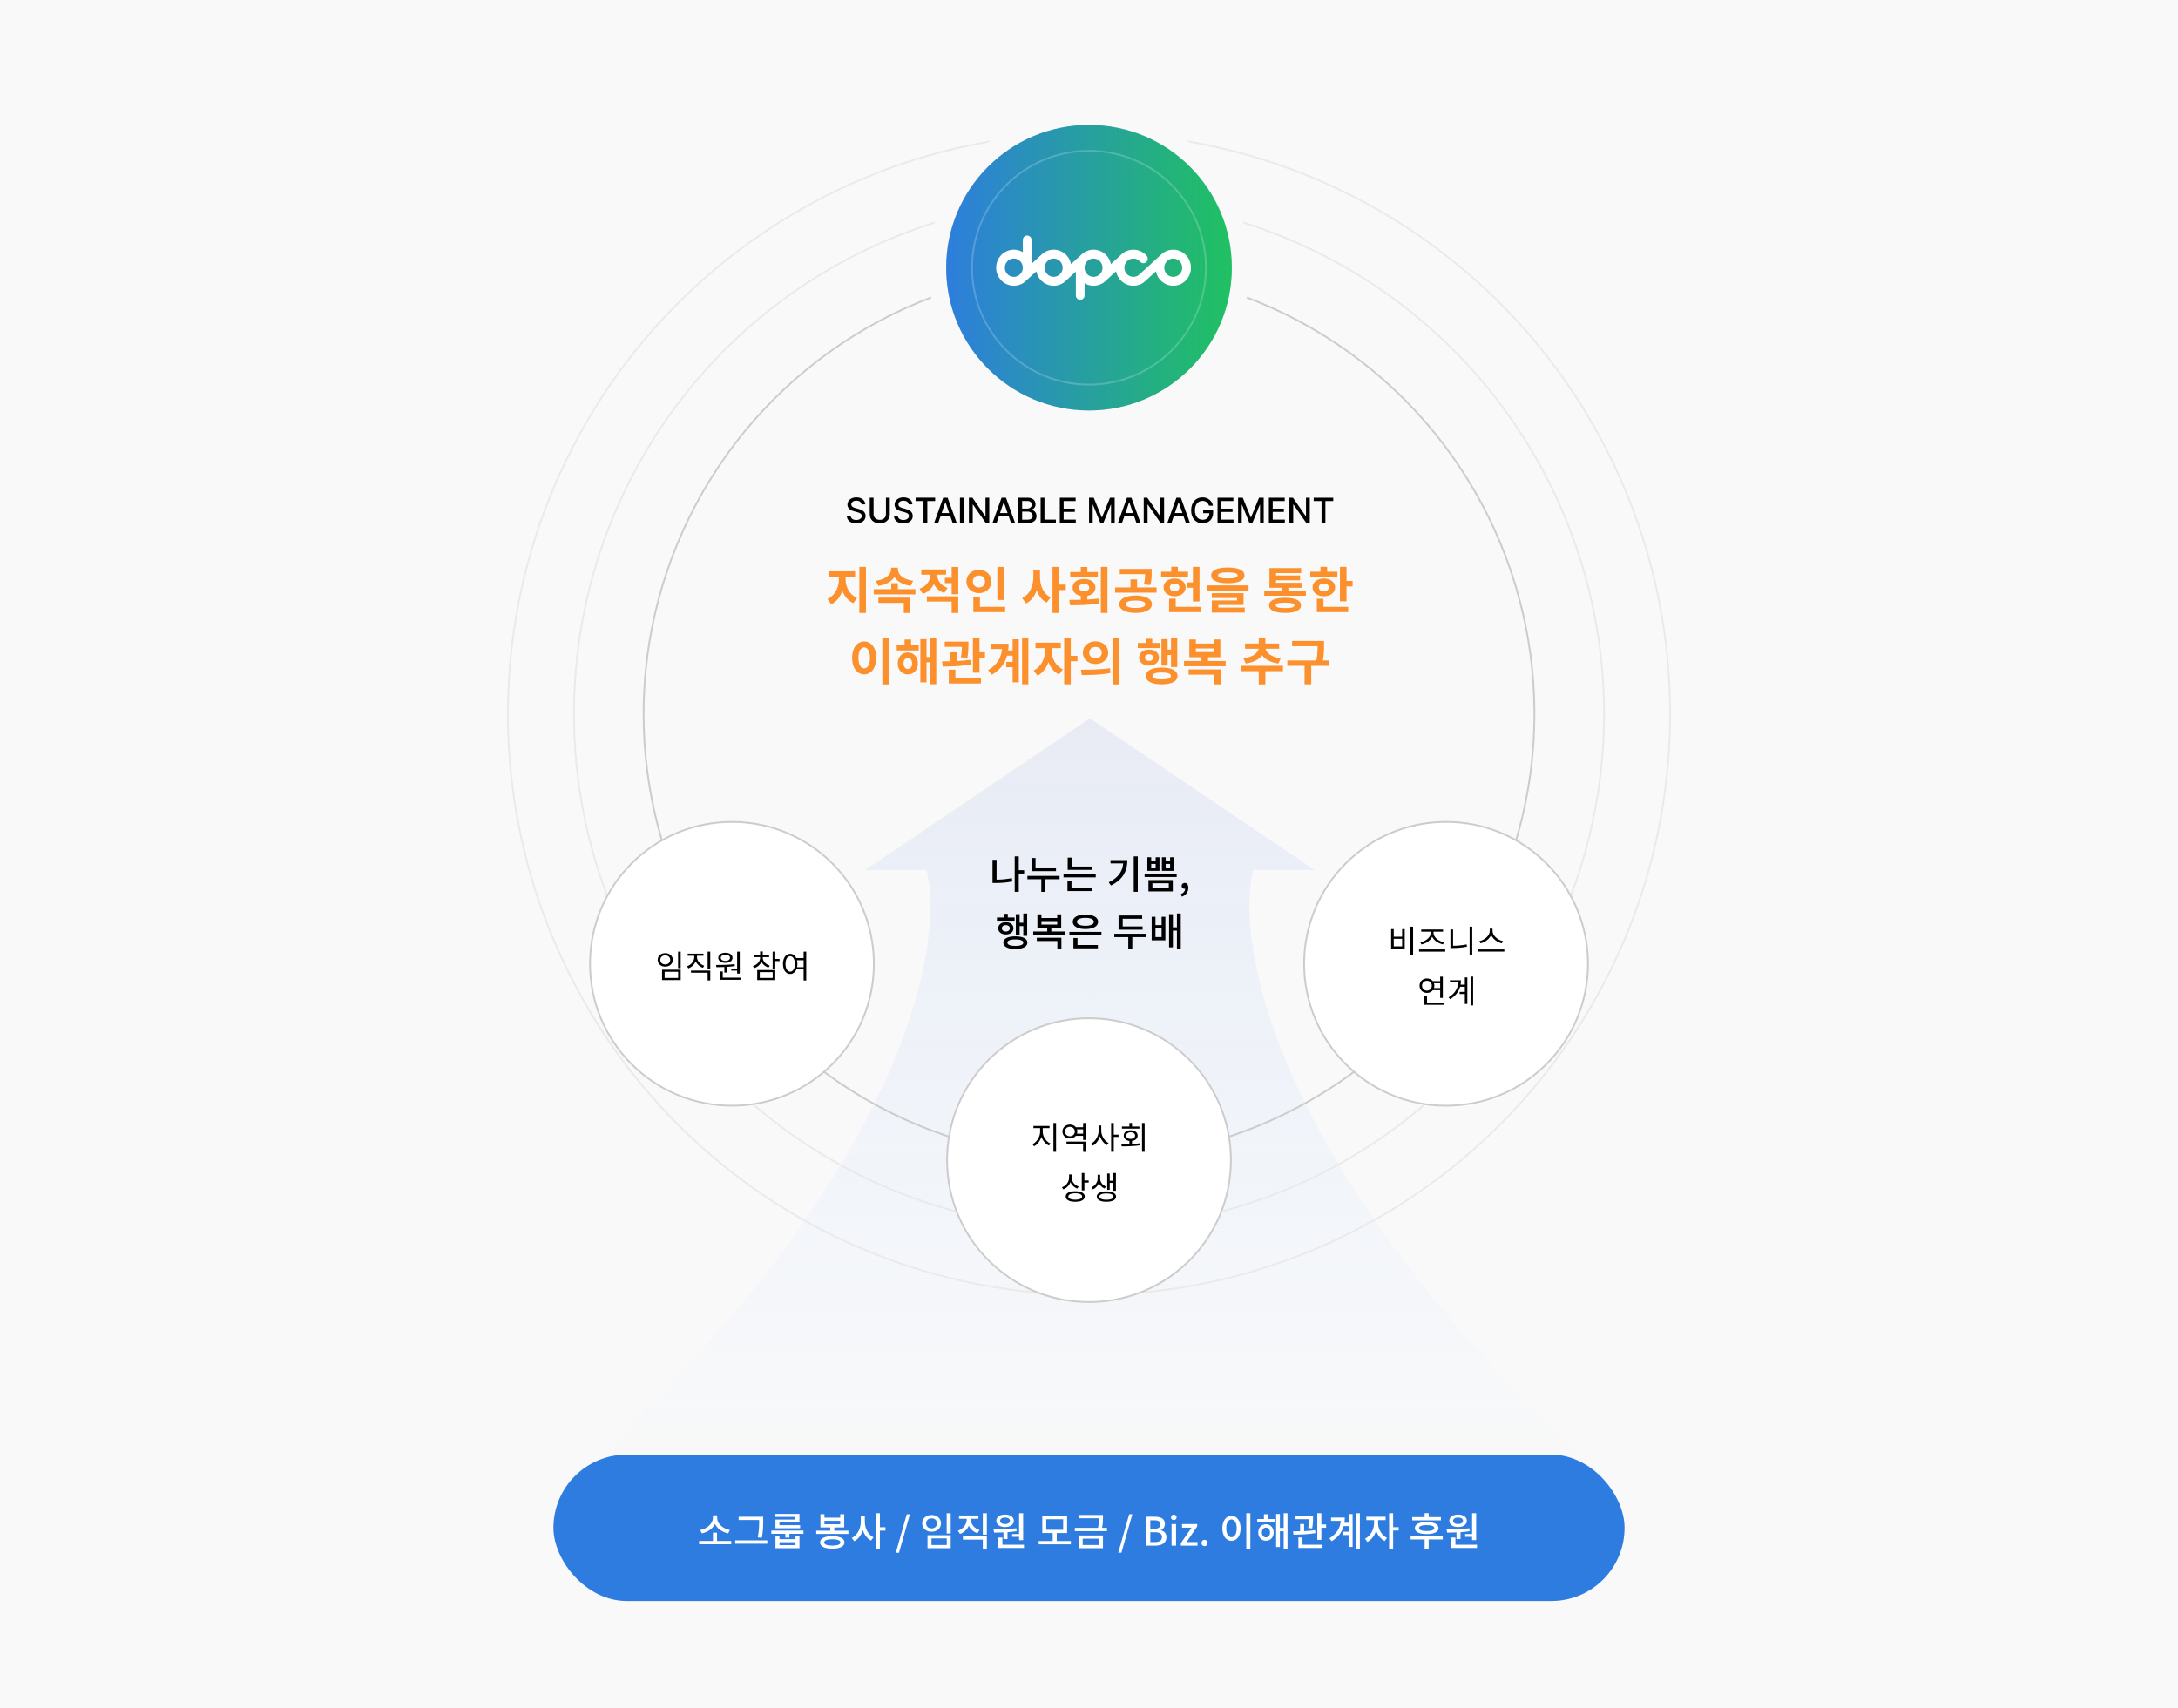
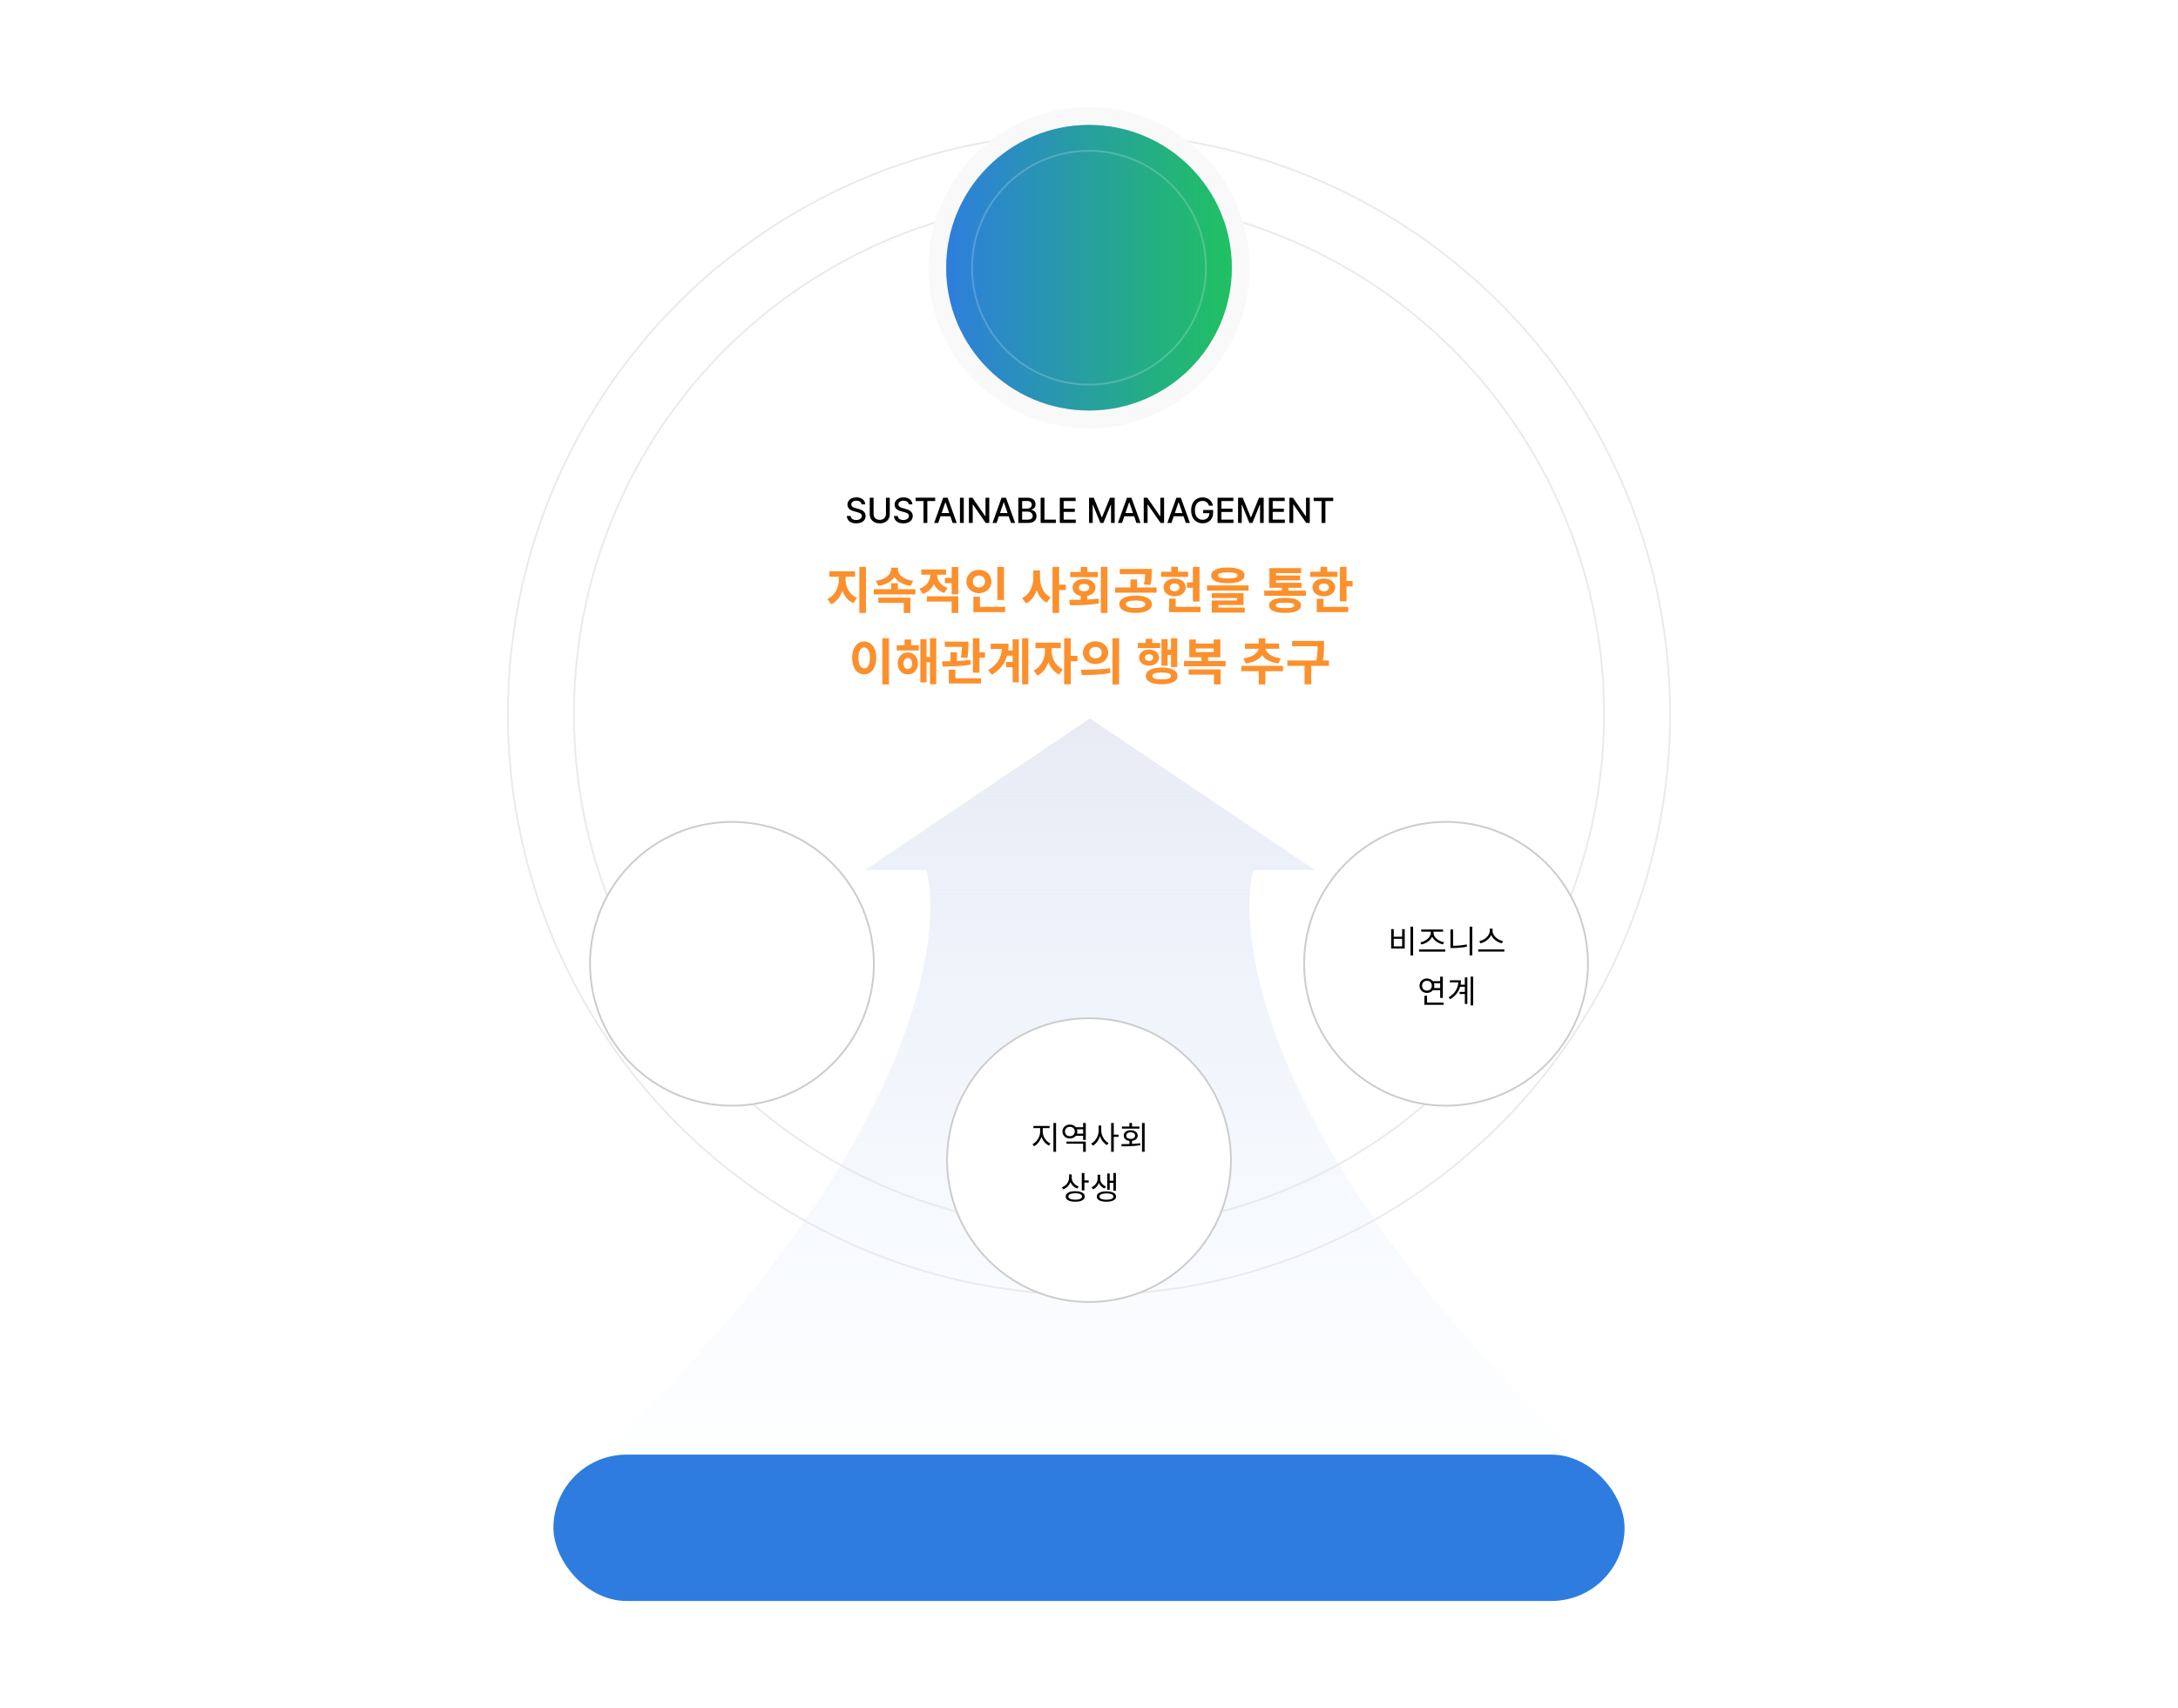
<svg xmlns="http://www.w3.org/2000/svg" width="1220" height="957" viewBox="0 0 1220 957" fill="none">
-   <path fill="#F9F9F9" d="M0 0h1220v957H0z" />
+   <path fill="#F9F9F9" d="M0 0h1220H0z" />
  <path d="m736.5 487.5-126-85V825h285C715.1 658.2 691.333 530.5 702 487.5h34.5z" fill="url(#tquwv037ja)" />
  <path d="m484.5 487.5 126-85V825h-285C505.9 658.2 529.667 530.5 519 487.5h-34.5z" fill="url(#maq003yeyb)" />
  <rect x="310" y="815" width="600" height="82" rx="41" fill="#2E7CE0" />
-   <path d="m408.821 857.222-.946 1.892c-3.256-.638-6.072-2.618-7.348-5.258-1.32 2.64-4.136 4.62-7.37 5.258l-.968-1.892c3.938-.66 7.128-3.63 7.128-6.688v-1.496h2.398v1.496c0 3.08 3.19 6.028 7.106 6.688zm-7.194 6.138h7.964v1.87h-17.996v-1.87h7.766v-4.642h2.266v4.642zm23.604-11.418v-.308h-11.484v-1.826h13.75v2.134c0 2.662 0 5.456-.748 9.658l-2.288-.242c.77-3.916.77-6.842.77-9.416zm-13.398 11.11h17.974v1.87h-17.974v-1.87zm33.724-11.682v-1.474h-11.242v-1.694h13.486v4.796h-11.22v1.518h11.616v1.738h-13.838v-4.884h11.198zm.022 14.344v-1.672h-8.954v1.672h8.954zm0-3.344v-1.914h2.244v6.996h-13.442v-6.996h2.244v1.914h8.954zm-13.53-4.818h18.018v1.804h-7.898v2.112h-2.266v-2.112h-7.854v-1.804zm34.134 8.426c2.926 0 4.554-.616 4.554-1.782s-1.628-1.782-4.554-1.782c-2.904 0-4.532.616-4.532 1.782s1.628 1.782 4.532 1.782zm0-5.28c4.29 0 6.842 1.254 6.842 3.498s-2.552 3.498-6.842 3.498c-4.268 0-6.82-1.254-6.82-3.498s2.552-3.498 6.82-3.498zm-4.378-8.624v1.914h8.844v-1.914h-8.844zm5.544 5.544h7.876v1.826h-18.018v-1.826h7.854v-1.826h-5.5v-7.414h2.244v1.958h8.844v-1.958h2.244v7.414h-5.544v1.826zm17.092-8.14v3.256c0 3.542 1.848 7.128 4.84 8.602l-1.386 1.804c-2.134-1.1-3.718-3.256-4.576-5.852-.858 2.75-2.53 5.06-4.796 6.226l-1.386-1.826c3.102-1.518 5.038-5.28 5.038-8.954v-3.256h2.266zm11.528 6.226v1.87h-3.102v10.12h-2.266v-19.866h2.266v7.876h3.102zm5.842 14.256 6.116-21.538h1.76l-6.116 21.538h-1.76zm28.474-22.11h2.266v11.308h-2.266V847.85zm-10.736 12.298h13.002v7.304h-13.002v-7.304zm10.78 1.804h-8.558v3.696h8.558v-3.696zm-8.492-13.134c3.036 0 5.258 1.914 5.258 4.686 0 2.772-2.222 4.686-5.258 4.686s-5.28-1.914-5.28-4.686c0-2.772 2.244-4.686 5.28-4.686zm0 1.87c-1.782 0-3.058 1.122-3.058 2.816 0 1.716 1.276 2.816 3.058 2.816 1.76 0 3.058-1.1 3.058-2.816 0-1.694-1.298-2.816-3.058-2.816zm26.838 6.578-1.144 1.76c-2.288-.726-3.96-2.266-4.84-4.224-.88 2.112-2.552 3.762-4.928 4.598l-1.188-1.782c3.146-1.056 4.928-3.63 4.928-6.314v-.374h-4.312v-1.826h10.868v1.826h-4.246v.374c0 2.53 1.804 4.972 4.862 5.962zm-9.284 5.368v-1.826h13.398v6.886h-2.266v-5.06h-11.132zm11.132-14.828h2.266v12.012h-2.266v-12.012zm16.432 11.682h3.894v-11.682h2.266v15.114h-2.266v-1.848h-3.894v-1.584zm-3.96-9.24c-1.65 0-2.772.704-2.772 1.826s1.122 1.826 2.772 1.826c1.628 0 2.75-.704 2.75-1.826s-1.122-1.826-2.75-1.826zm0 5.324c-2.926 0-4.928-1.386-4.928-3.498s2.002-3.498 4.928-3.498c2.904 0 4.906 1.386 4.906 3.498s-2.002 3.498-4.906 3.498zm-.902 6.71v-3.696c-1.892.088-3.674.11-5.258.11l-.286-1.848c3.652-.022 8.536-.066 12.738-.594l.176 1.628c-1.672.286-3.41.462-5.104.572v3.828h-2.266zm-.594 3.19h12.078v1.848h-14.344v-5.874h2.266v4.026zm24.564-14.256v5.896h9.46v-5.896h-9.46zm5.874 12.188h7.898v1.848h-17.996v-1.848h7.832v-4.488h-5.83v-9.504h13.904v9.504h-5.808v4.488zm14.54-1.32v3.564h9.13v-3.564h-9.13zm-2.222 5.368v-7.172h13.574v7.172h-13.574zm13.068-11.418h2.75v1.848h-17.996v-1.848h12.98c.506-2.222.55-3.894.55-5.39h-11.264v-1.848h13.486v1.54c0 1.562 0 3.322-.506 5.698zm9.076 13.926 6.116-21.538h1.76l-6.116 21.538h-1.76zm15.383-3.96v-16.214h5.016c3.322 0 5.72 1.078 5.72 4.004 0 1.54-.858 3.014-2.31 3.498v.11c1.848.396 3.19 1.65 3.19 3.85 0 3.212-2.618 4.752-6.204 4.752h-5.412zm2.552-9.438h2.178c2.464 0 3.498-.924 3.498-2.442 0-1.694-1.144-2.332-3.432-2.332h-2.244v4.774zm0 7.436h2.574c2.53 0 3.982-.902 3.982-2.882 0-1.826-1.408-2.64-3.982-2.64h-2.574v5.522zM656.236 866v-12.1h2.53V866h-2.53zm1.254-14.366c-.924 0-1.562-.594-1.562-1.518 0-.902.638-1.496 1.562-1.496s1.584.594 1.584 1.496c0 .924-.66 1.518-1.584 1.518zM661.453 866v-1.364l5.984-8.712h-5.324V853.9h8.492v1.342l-5.962 8.734h6.16V866h-9.35zm13.249.286c-.946 0-1.694-.726-1.694-1.76 0-1.056.748-1.804 1.694-1.804s1.694.748 1.694 1.804c0 1.034-.748 1.76-1.694 1.76zm23.396-18.48h2.288v19.932h-2.288v-19.932zm-8.294 1.474c2.97 0 5.126 2.728 5.126 6.996 0 4.312-2.156 7.018-5.126 7.018-2.948 0-5.104-2.706-5.104-7.018 0-4.268 2.156-6.996 5.104-6.996zm0 2.046c-1.716 0-2.926 1.87-2.926 4.95 0 3.124 1.21 4.994 2.926 4.994 1.738 0 2.948-1.87 2.948-4.994 0-3.08-1.21-4.95-2.948-4.95zm19.314 10.032c1.342 0 2.288-1.078 2.288-2.728 0-1.65-.946-2.75-2.288-2.75-1.342 0-2.288 1.1-2.288 2.75s.946 2.728 2.288 2.728zm0-7.348c2.508 0 4.312 1.87 4.312 4.62 0 2.728-1.804 4.62-4.312 4.62s-4.312-1.892-4.312-4.62c0-2.75 1.804-4.62 4.312-4.62zm1.122-5.61v2.662h3.718v1.826h-9.724v-1.826h3.762V848.4h2.244zm8.8-.572h2.156v19.866h-2.156v-9.768h-2.112v8.844h-2.112v-18.524h2.112v7.81h2.112v-8.228zm15.971 8.514-2.222-.242c.396-2.134.462-3.696.484-4.928h-7.766v-1.848h9.988v1.144c0 1.342 0 3.3-.484 5.874zm1.65.99.154 1.65c-4.136.726-8.822.836-12.276.836l-.242-1.848c1.188 0 2.552 0 3.96-.044v-4.07h2.244v4.004c2.068-.088 4.202-.22 6.16-.528zm-7.084 4.092v4.048h11.22v1.848h-13.508v-5.896h2.288zm10.582-7.304h2.64v1.87h-2.64v6.754h-2.288v-14.916h2.288v6.292zm15.398-.924v-4.884h2.112v18.414h-2.112v-6.688h-3.256v-1.848h3.256v-3.146h-2.904c-.924 3.344-3.014 6.226-6.732 8.448l-1.298-1.606c4.092-2.486 6.072-5.72 6.402-9.79h-5.434v-1.826h7.678c0 1.012-.066 2.002-.22 2.926h2.508zm4.004-5.368h2.178v19.866h-2.178v-19.866zm12.384 3.85v1.914c0 3.08 1.958 6.6 4.972 8.03l-1.254 1.782c-2.222-1.056-3.916-3.256-4.818-5.764-.88 2.772-2.64 5.148-4.928 6.27l-1.298-1.804c3.036-1.452 5.06-5.214 5.06-8.514v-1.914h-4.334v-1.87h10.802v1.87h-4.202zm11.528 3.982v1.87h-3.102v10.164h-2.266v-19.866h2.266v7.832h3.102zm23.662-5.654v1.804h-16.082v-1.804h6.952v-2.222h2.266v2.222h6.864zm-3.74 6.138c0-1.078-1.474-1.65-4.246-1.65-2.772 0-4.268.572-4.268 1.65 0 1.078 1.496 1.672 4.268 1.672s4.246-.594 4.246-1.672zm-10.868 0c0-2.156 2.486-3.366 6.622-3.366 4.136 0 6.622 1.21 6.622 3.366s-2.486 3.366-6.622 3.366c-4.136 0-6.622-1.21-6.622-3.366zm15.642 4.554v1.826h-7.898v5.192h-2.266v-5.192h-7.854v-1.826h18.018zm12.538-1.21h3.894v-11.682h2.266v15.114h-2.266v-1.848h-3.894v-1.584zm-3.96-9.24c-1.65 0-2.772.704-2.772 1.826s1.122 1.826 2.772 1.826c1.628 0 2.75-.704 2.75-1.826s-1.122-1.826-2.75-1.826zm0 5.324c-2.926 0-4.928-1.386-4.928-3.498s2.002-3.498 4.928-3.498c2.904 0 4.906 1.386 4.906 3.498s-2.002 3.498-4.906 3.498zm-.902 6.71v-3.696c-1.892.088-3.674.11-5.258.11l-.286-1.848c3.652-.022 8.536-.066 12.738-.594l.176 1.628c-1.672.286-3.41.462-5.104.572v3.828h-2.266zm-.594 3.19h12.078v1.848h-14.344v-5.874h2.266v4.026z" fill="#fff" />
  <circle cx="610" cy="400" r="325.5" stroke="#EAEAEA" />
  <circle cx="610" cy="400" r="288.5" stroke="#EAEAEA" />
-   <circle cx="610" cy="400" r="249.5" stroke="#CCC" />
  <circle cx="810" cy="540" r="79.5" fill="#fff" stroke="#CCC" />
  <path d="M790.073 519.186h1.476v16.164h-1.476v-16.164zm-10.818 1.368h1.458v4.266h4.68v-4.266h1.458v10.89h-7.596v-10.89zm1.458 5.436v4.248h4.68v-4.248h-4.68zm15.514 3.168-.63-1.17c2.79-.486 5.85-2.736 5.85-5.292v-.702h-5.346v-1.206h12.222v1.206h-5.346v.702c0 2.556 3.078 4.77 5.886 5.238l-.594 1.188c-2.448-.504-5.022-2.088-6.048-4.302-1.026 2.232-3.564 3.852-5.994 4.338zm-1.332 2.808h14.652v1.224h-14.652v-1.224zm19.043-11.214v9.144c2.43 0 4.932-.216 7.614-.756l.162 1.26c-2.808.576-5.346.756-7.92.756h-1.332v-10.404h1.476zm9.27-1.566h1.476v16.128h-1.476v-16.128zm18.719 8.118-.666 1.224c-2.448-.558-4.968-2.286-5.994-4.662-1.026 2.358-3.546 4.086-5.976 4.662l-.666-1.224c2.826-.558 5.868-2.988 5.868-5.742v-1.242h1.548v1.242c0 2.754 3.06 5.202 5.886 5.742zm-13.914 4.644h14.634v1.224h-14.634v-1.224zm-31.462 20.314c0 1.602 1.17 2.754 2.754 2.754 1.566 0 2.736-1.152 2.736-2.754s-1.17-2.754-2.736-2.754c-1.584 0-2.754 1.152-2.754 2.754zm10.152-1.35h-3.474c.144.414.216.864.216 1.35 0 .468-.072.918-.216 1.332h3.474v-2.682zm0 3.87h-4.086c-.756.954-1.926 1.53-3.312 1.53-2.376 0-4.158-1.692-4.158-4.05 0-2.358 1.782-4.05 4.158-4.05 1.386 0 2.538.576 3.294 1.512h4.104v-2.52h1.494v11.916h-1.494v-4.338zm-7.344 6.984h9.288v1.206h-10.782v-5.076h1.494v3.87zm21.167-10.08v-4.068h1.404v14.886h-1.404v-5.58h-2.916v-1.206h2.916v-2.844h-2.664c-.756 2.718-2.502 5.148-5.562 6.966l-.864-1.044c3.474-2.07 5.202-4.968 5.454-8.352h-4.734v-1.206h6.192c0 .828-.072 1.638-.216 2.448h2.394zm3.24-4.5h1.404v16.128h-1.404v-16.128z" fill="#000" />
  <circle cx="610" cy="650" r="79.5" fill="#fff" stroke="#CCC" />
  <path d="M584.097 632.066v2.052c0 2.736 1.944 5.526 4.32 6.534l-.828 1.188c-1.872-.864-3.456-2.718-4.23-4.932-.738 2.358-2.322 4.392-4.158 5.328l-.864-1.188c2.322-1.098 4.284-4.14 4.284-6.93v-2.052h-3.744v-1.224h9.018v1.224h-3.798zm5.976-2.862h1.476v16.128h-1.476v-16.128zm7.324 11.592v-1.206h10.8v5.76h-1.494v-4.554h-9.306zm5.868-5.616h3.438v-2.43h-3.438c.108.378.18.774.18 1.206 0 .45-.072.846-.18 1.224zm-3.978 1.422c1.584 0 2.754-1.098 2.754-2.646 0-1.512-1.17-2.61-2.754-2.61-1.566 0-2.736 1.098-2.736 2.61 0 1.548 1.17 2.646 2.736 2.646zm7.416-7.398 1.494-.018v9.522h-1.494v-2.322h-4.086c-.756.918-1.926 1.476-3.33 1.476-2.376 0-4.14-1.62-4.14-3.906 0-2.268 1.764-3.87 4.14-3.87 1.404 0 2.592.558 3.348 1.476h4.068v-2.358zm10.169 1.386v2.898c0 2.844 1.836 5.778 4.104 6.912l-.918 1.17c-1.71-.918-3.168-2.808-3.906-5.022-.702 2.358-2.196 4.374-4.014 5.346l-.882-1.188c2.322-1.188 4.158-4.284 4.158-7.218v-2.898h1.458zm9.666 5.148v1.224h-2.664v8.37h-1.476v-16.128h1.476v6.534h2.664zm11.717-4.572v1.188h-9.81v-1.188h4.176v-1.98h1.476v1.98h4.158zm-7.38 5.094c0 1.116 1.008 1.836 2.484 1.836 1.458 0 2.466-.72 2.466-1.836 0-1.134-1.008-1.854-2.466-1.854-1.476 0-2.484.72-2.484 1.854zm3.222 2.952v1.692c1.53-.072 3.096-.18 4.572-.378l.108 1.098c-3.6.594-7.488.648-10.458.648l-.216-1.242c1.368 0 2.916-.018 4.518-.072v-1.728c-1.908-.234-3.15-1.35-3.15-2.97 0-1.818 1.584-2.988 3.888-2.988s3.87 1.17 3.87 2.988c0 1.602-1.224 2.718-3.132 2.952zm5.598-10.026h1.476v16.146h-1.476v-16.146zm-35.476 35.596-.774 1.152a6.776 6.776 0 0 1-3.852-3.636 6.748 6.748 0 0 1-3.996 4.086l-.774-1.17c2.448-.882 4.014-3.078 4.014-5.544v-1.656h1.476v1.782c0 2.178 1.584 4.194 3.906 4.986zm-1.926 7.38c2.376 0 3.834-.666 3.834-1.782 0-1.134-1.458-1.8-3.834-1.8-2.394 0-3.852.666-3.852 1.8 0 1.116 1.458 1.782 3.852 1.782zm0-4.734c3.276 0 5.31 1.062 5.31 2.952 0 1.872-2.034 2.934-5.31 2.934-3.294 0-5.328-1.062-5.328-2.934 0-1.89 2.034-2.952 5.328-2.952zm5.13-6.066h2.394v1.224h-2.394v4.392h-1.476v-9.774h1.476v4.158zm14.183 1.368v3.906h-1.404v-9.126h1.404v4.014h2.052v-4.32h1.422v9.954h-1.422v-4.428h-2.052zm-2.07 2.034-.792 1.134a5.788 5.788 0 0 1-3.186-3.132c-.576 1.512-1.728 2.88-3.294 3.582l-.792-1.152c2.106-.936 3.366-3.024 3.366-4.824v-2.178h1.422v2.178c0 1.782 1.206 3.6 3.276 4.392zm.216 7.416c2.448 0 3.942-.648 3.942-1.764s-1.494-1.746-3.942-1.746c-2.412 0-3.924.63-3.924 1.746s1.512 1.764 3.924 1.764zm0-4.662c3.33 0 5.4 1.062 5.4 2.898s-2.07 2.898-5.4 2.898c-3.312 0-5.382-1.062-5.382-2.898s2.07-2.898 5.382-2.898z" fill="#000" />
  <circle cx="410" cy="540" r="79.5" fill="#fff" stroke="#CCC" />
-   <path d="M379.817 533.204h1.476v9.234h-1.476v-9.234zm-8.964 10.098h10.44v5.814h-10.44v-5.814zm9 1.17h-7.56v3.456h7.56v-3.456zm-7.236-10.422c2.448 0 4.23 1.53 4.23 3.762s-1.782 3.762-4.23 3.762c-2.43 0-4.194-1.53-4.194-3.762s1.764-3.762 4.194-3.762zm0 1.224c-1.602 0-2.754 1.062-2.754 2.538 0 1.494 1.152 2.538 2.754 2.538 1.62 0 2.79-1.044 2.79-2.538 0-1.476-1.17-2.538-2.79-2.538zm21.85 5.796-.72 1.17c-1.854-.648-3.33-1.98-4.068-3.672-.684 1.836-2.178 3.276-4.086 3.978l-.774-1.152c2.448-.864 4.086-2.97 4.086-5.238v-.648h-3.69v-1.188h8.856v1.188h-3.654v.648c0 2.16 1.674 4.122 4.05 4.914zm-7.416 3.924v-1.188h10.8v5.526h-1.476v-4.338h-9.324zm9.324-11.808h1.476v9.774h-1.476v-9.774zm13.247 9.54h3.276v-9.54h1.476v12.294h-1.476v-1.656h-3.276v-1.098zm-3.294-7.794c-1.53 0-2.574.684-2.574 1.71 0 1.044 1.044 1.728 2.574 1.728 1.53 0 2.574-.684 2.574-1.728 0-1.026-1.044-1.71-2.574-1.71zm0 4.536c-2.358 0-3.978-1.098-3.978-2.826 0-1.692 1.62-2.808 3.978-2.808s3.978 1.116 3.978 2.808c0 1.728-1.62 2.826-3.978 2.826zm-.576 5.436v-3.114c-1.602.072-3.15.09-4.482.09l-.198-1.224c2.988 0 6.984-.036 10.404-.468l.126 1.062a49.981 49.981 0 0 1-4.374.468v3.186h-1.476zm-.9 2.862h9.936v1.206h-11.412v-4.698h1.476v3.492zm26.344-6.786-.702 1.134c-1.836-.576-3.24-1.764-3.96-3.294-.702 1.692-2.16 2.988-4.068 3.6l-.72-1.152c2.394-.738 4.032-2.61 4.032-4.752v-.252h-3.582v-1.188h3.582v-1.98h1.476v1.98h3.564v1.188h-3.564v.252c0 1.962 1.566 3.744 3.942 4.464zm-5.616 3.69v3.258h7.236v-3.258h-7.236zm-1.44 4.446V543.5h10.134v5.616H424.14zm12.528-11.844v1.224h-2.394v4.248h-1.476v-9.558h1.476v4.086h2.394zm9.791 4.626h3.672v-3.888h-3.726c.144.63.234 1.314.234 2.052a9.62 9.62 0 0 1-.18 1.836zm-3.834 2.484c1.53 0 2.628-1.692 2.628-4.32 0-2.61-1.098-4.302-2.628-4.302-1.548 0-2.628 1.692-2.628 4.302 0 2.628 1.08 4.32 2.628 4.32zm7.506-11.196h1.476v16.182h-1.476v-6.264h-4.032c-.666 1.638-1.926 2.592-3.474 2.592-2.358 0-4.032-2.196-4.032-5.634s1.674-5.634 4.032-5.634c1.494 0 2.682.864 3.366 2.376h4.14v-3.618zM558.227 481.764v11.088c2.684-.022 5.544-.242 8.558-.858l.264 1.87c-3.366.66-6.446.88-9.438.88h-1.65v-12.98h2.266zm15.444 5.808v1.87h-3.014v10.252h-2.266v-19.866h2.266v7.744h3.014zm17.841-1.298v1.826h-13.728v-7.348h2.266v5.522h11.462zm2.002 4.488v1.87h-7.942v7.084h-2.288v-7.084h-7.788v-1.87h18.018zm18.192-5.236v1.848h-13.64v-6.842h2.266v4.994h11.374zm-11.506 7.876v4.026h11.616v1.826h-13.882v-5.852h2.266zm-4.466-3.652h18.04v1.826h-18.04v-1.826zm26.323-7.832h9.416c0 5.918-2.376 10.934-9.196 14.234l-1.21-1.804c5.214-2.508 7.678-6.006 8.074-10.582h-7.084v-1.848zm13.002-2.09h2.266v19.866h-2.266v-19.866zm7.633.484h2.156v2.024h2.486v-2.024h2.156v7.634h-6.798v-7.634zm2.156 3.762v2.046h2.486v-2.046h-2.486zm5.984-3.762h2.134v2.024h2.464v-2.024h2.156v7.634h-6.754v-7.634zm2.134 3.762v2.046h2.464v-2.046h-2.464zm-11.814 5.456h17.974v1.848h-17.974v-1.848zm2.156 3.564h13.618v6.358h-13.618v-6.358zm11.396 1.804h-9.174v2.75h9.174v-2.75zm7.324 7.502-.572-1.43c1.518-.616 2.398-1.738 2.398-3.014-.088.022-.154.022-.242.022-.902 0-1.694-.572-1.694-1.628 0-.99.792-1.628 1.76-1.628 1.232 0 1.958 1.034 1.958 2.728 0 2.31-1.342 4.092-3.608 4.95zm-90.888 16.468v4.796h-2.112v-11.462h2.112v4.796h2.068v-5.192h2.156v12.54h-2.156v-5.478h-2.068zm-2.794-4.818v1.782h-9.9v-1.782h3.85v-2.046h2.222v2.046h3.828zm-7.15 6.072c0 1.078.88 1.782 2.222 1.782s2.244-.704 2.244-1.782-.902-1.782-2.244-1.782-2.222.704-2.222 1.782zm6.49 0c0 2.068-1.76 3.432-4.268 3.432-2.486 0-4.246-1.364-4.246-3.432 0-2.046 1.76-3.432 4.246-3.432 2.508 0 4.268 1.386 4.268 3.432zm1.078 9.856c2.86 0 4.444-.638 4.444-1.826 0-1.188-1.584-1.804-4.444-1.804-2.838 0-4.466.616-4.466 1.804 0 1.188 1.628 1.826 4.466 1.826zm0-5.346c4.18 0 6.71 1.276 6.71 3.52 0 2.244-2.53 3.542-6.71 3.542-4.202 0-6.732-1.298-6.732-3.542 0-2.244 2.53-3.52 6.732-3.52zm12.01 2.596v-1.826h13.772v6.314h-2.266v-4.488h-11.506zm2.574-11.154v1.958h8.844v-1.958h-8.844zm5.544 5.808h7.876v1.848H578.75v-1.848h7.854v-2.046h-5.5v-7.524h2.244v2.024h8.844v-2.024h2.244v7.524h-5.544v2.046zm19.116-7.612c-2.926 0-4.752.814-4.752 2.2 0 1.408 1.826 2.222 4.752 2.222 2.904 0 4.73-.814 4.73-2.222 0-1.386-1.826-2.2-4.73-2.2zm0 6.248c-4.29 0-7.084-1.518-7.084-4.048 0-2.508 2.794-4.026 7.084-4.026 4.29 0 7.084 1.518 7.084 4.026 0 2.53-2.794 4.048-7.084 4.048zm-4.444 5.016v3.938h11.418v1.848h-13.706v-5.786h2.288zm-4.554-3.41h17.974v1.848H599.01v-1.848zm41.02-3.058v1.826h-13.464v-7.942h13.222v1.826h-10.89v4.29h11.132zm2.178 4.114v1.87h-7.942v6.6H632v-6.6h-7.832v-1.87h18.04zm8.468 1.826v-4.884h-3.432v4.884h3.432zm0-6.688v-4.664h2.112v13.2h-7.678v-13.2h2.134v4.664h3.432zm8.58-6.512 2.156.022v19.866h-2.156V521.42h-2.266v9.35h-2.134v-18.568h2.134v7.37h2.266v-7.766z" fill="#000" />
  <path d="M473.66 323.136v1.428c0 4.2 2.072 8.652 6.384 10.444l-2.016 2.912c-2.996-1.288-5.04-3.808-6.188-6.916-1.148 3.36-3.22 6.188-6.244 7.56l-2.1-2.94c4.312-1.932 6.412-6.664 6.412-11.06v-1.428h-5.376v-3.052h14.448v3.052h-5.32zm7.7-5.516h3.696v25.788h-3.696V317.62zm30.126 7.756-1.344 2.884c-4.34-.616-7.476-2.408-9.1-4.984-1.624 2.548-4.76 4.368-9.072 4.984l-1.372-2.884c5.796-.7 8.568-3.64 8.568-6.552v-.756h3.78v.756c0 2.996 2.716 5.852 8.54 6.552zm-19.46 12.404v-2.912h17.92v8.568h-3.696v-5.656h-14.224zm10.892-7.672h9.856v2.94H489.45v-2.94h9.772v-3.332h3.696v3.332zm27.83-.728-1.792 2.884c-2.828-.924-4.76-2.772-5.852-5.068-1.148 2.52-3.164 4.592-6.16 5.572l-1.876-2.912c4.144-1.4 6.02-4.676 6.076-7.868h-5.068v-2.94h13.86v2.94h-5.012c.056 2.94 1.848 6.048 5.824 7.392zm-11.564 7.672v-2.94h17.584v9.324h-3.696v-6.384h-13.888zm13.888-19.404h3.696v15.316h-3.696v-6.216h-3.808v-2.968h3.808v-6.132zm29.314 0v18.508h-3.724v-18.508h3.724zm-17.444 8.176c0 2.072 1.512 3.332 3.416 3.332 1.932 0 3.388-1.26 3.388-3.332 0-2.128-1.456-3.36-3.388-3.36-1.904 0-3.416 1.232-3.416 3.36zm10.416 0c0 3.752-3.052 6.524-7 6.524s-7.028-2.772-7.028-6.524c0-3.808 3.08-6.552 7.028-6.552 3.948 0 7 2.744 7 6.552zm-6.44 14.196h14.112v2.94h-17.808v-8.624h3.696v5.684zm33.641-20.412v3.752c0 4.648 1.82 9.324 5.964 11.368l-2.24 2.912c-2.688-1.372-4.508-3.864-5.572-6.944-1.12 3.276-3.052 5.992-5.964 7.42l-2.212-2.996c4.34-2.044 6.3-6.972 6.3-11.76v-3.752h3.724zm14.448 7.924v3.08h-3.752v12.796h-3.696V317.62h3.696v9.912h3.752zm17.946-7.056v2.884h-15.484v-2.884h5.908v-2.772h3.696v2.772h5.88zm-10.612 8.736c0 1.344 1.176 2.072 2.884 2.072 1.736 0 2.884-.728 2.884-2.072 0-1.316-1.148-2.044-2.884-2.044-1.708 0-2.884.728-2.884 2.044zm4.732 4.676v2.044c2.1-.14 4.2-.28 6.216-.56l.28 2.688c-5.628 1.036-11.592 1.064-16.156 1.064l-.448-2.996c1.932 0 4.116 0 6.412-.056v-2.184c-2.772-.532-4.564-2.268-4.564-4.676 0-2.884 2.632-4.844 6.412-4.844 3.752 0 6.384 1.96 6.384 4.844 0 2.408-1.792 4.144-4.536 4.676zm7.56-16.268h3.696v25.788h-3.696V317.62zm27.746 10.164-3.64-.364c.588-2.296.672-4.032.672-5.74h-14.168v-2.912h17.864v2.128c0 2.044 0 4.228-.728 6.888zm-8.288 12.852c3.5 0 5.488-.7 5.488-2.072 0-1.4-1.988-2.1-5.488-2.1-3.472 0-5.46.7-5.46 2.1 0 1.372 1.988 2.072 5.46 2.072zm0-6.944c5.572 0 9.156 1.848 9.156 4.872 0 2.996-3.584 4.844-9.156 4.844-5.544 0-9.128-1.848-9.128-4.844 0-3.024 3.584-4.872 9.128-4.872zm.84-4.536h10.92v2.912h-23.212v-2.912h8.596v-4.508h3.696v4.508zm27.998-2.856h3.276v-8.68h3.696v19.404h-3.696v-7.728h-3.276V326.3zm.56-5.964v2.884h-15.092v-2.884h5.684v-2.772h3.696v2.772h5.712zm-10.192 8.764c0 1.4 1.092 2.184 2.66 2.184s2.66-.784 2.66-2.184c0-1.372-1.092-2.156-2.66-2.156s-2.66.784-2.66 2.156zm8.848 0c0 2.94-2.604 4.984-6.188 4.984-3.584 0-6.188-2.044-6.188-4.984 0-2.912 2.604-4.956 6.188-4.956 3.584 0 6.188 2.044 6.188 4.956zm-5.572 10.92h13.888v2.94h-17.584v-7.504h3.696v4.564zm29.174-19.32c-3.724 0-5.488.532-5.488 1.68 0 1.204 1.764 1.708 5.488 1.708 3.752 0 5.516-.504 5.516-1.708 0-1.148-1.764-1.68-5.516-1.68zm0 6.076c-5.88 0-9.324-1.54-9.324-4.396 0-2.828 3.444-4.396 9.324-4.396 5.908 0 9.352 1.568 9.352 4.396 0 2.856-3.444 4.396-9.352 4.396zm-5.292 12.208v1.456h14.784v2.772h-18.452v-6.776h14.14v-1.372h-14.168v-2.716h17.808v6.636h-14.112zm-6.356-10.976h23.296v2.884h-23.296v-2.884zm43.693 12.712c3.584 0 5.236-.476 5.236-1.54s-1.652-1.512-5.236-1.512c-3.556 0-5.208.448-5.208 1.512s1.652 1.54 5.208 1.54zm0-5.768c5.684 0 8.96 1.456 8.96 4.228 0 2.744-3.276 4.228-8.96 4.228-5.656 0-8.932-1.484-8.932-4.228 0-2.772 3.276-4.228 8.932-4.228zm1.876-4.032h9.828v2.884h-23.324v-2.884h9.8v-1.596h-6.888v-11.032h17.752v2.8h-14.084v1.344h13.496v2.688h-13.496v1.4h14.28v2.8h-7.364v1.596zm27.494-10.584-.028 2.884h-15.176v-2.884h5.712v-2.744h3.724v2.744h5.768zm-10.416 8.764c0 1.428 1.148 2.184 2.8 2.184 1.624 0 2.8-.756 2.8-2.184 0-1.4-1.176-2.156-2.8-2.156-1.652 0-2.8.756-2.8 2.156zm9.128 0c0 2.968-2.632 4.984-6.328 4.984s-6.328-2.016-6.328-4.984c0-2.912 2.632-4.956 6.328-4.956s6.328 2.044 6.328 4.956zm-6.552 6.384v4.536h13.86v2.94h-17.556v-7.476h3.696zm12.936-9.996h3.416v3.052h-3.416v8.372h-3.696V317.62h3.696v7.868zm-260.019 32.104h3.696v25.872h-3.696v-25.872zm-10.164 1.82c3.892 0 6.776 3.528 6.776 9.184 0 5.684-2.884 9.24-6.776 9.24s-6.776-3.556-6.776-9.24c0-5.656 2.884-9.184 6.776-9.184zm0 3.332c-1.904 0-3.22 2.044-3.22 5.852 0 3.836 1.316 5.88 3.22 5.88 1.904 0 3.22-2.044 3.22-5.88 0-3.808-1.316-5.852-3.22-5.852zm24.442 12.04c1.4 0 2.408-1.12 2.408-3.052s-1.008-3.08-2.408-3.08-2.408 1.148-2.408 3.08c0 1.932 1.008 3.052 2.408 3.052zm0-9.212c3.304 0 5.656 2.548 5.656 6.16 0 3.584-2.352 6.132-5.656 6.132s-5.656-2.548-5.656-6.132c0-3.612 2.352-6.16 5.656-6.16zm1.82-7.252v3.192h4.284v2.94h-12.32v-2.94h4.396v-3.192h3.64zm10.612-.728h3.5v25.788h-3.5v-12.292h-1.96v11.228h-3.444v-24.22h3.444v10.024h1.96v-10.528zm20.914 11.088-3.612-.42c.42-2.408.532-4.284.56-5.824h-9.604v-2.94h13.244v1.596c0 1.792 0 4.34-.588 7.588zm1.708 1.036.224 2.632c-5.32.98-11.312 1.092-15.736 1.12l-.336-2.94c1.428 0 3.024 0 4.704-.028v-5.012h3.612v4.872c2.548-.112 5.124-.308 7.532-.644zm-8.4 5.488v4.816h14.308v2.94h-18.004v-7.756h3.696zm13.496-9.744h3.08v3.052h-3.08v8.4h-3.696v-19.32h3.696v7.868zm18.562-1.036v-6.244h3.444v24.108h-3.444v-8.456h-3.584v-2.968h3.584v-3.5h-3.108c-1.148 4.256-3.724 7.84-8.54 10.696l-2.1-2.576c5.096-3.108 7.336-6.832 7.812-11.872h-6.356v-2.94h10.024c0 1.316-.084 2.548-.224 3.752h2.492zm5.292-6.832h3.5v25.816h-3.5v-25.816zm16.545 5.544v1.428c0 3.92 2.044 8.484 6.272 10.444l-2.044 2.912c-2.856-1.316-4.872-3.892-6.02-6.944-1.148 3.36-3.22 6.188-6.16 7.588l-2.072-2.94c4.228-1.96 6.328-6.804 6.328-11.06v-1.428h-5.348v-3.052h14.168v3.052h-5.124zm14.476 4.312v3.052h-3.752v12.908h-3.696V357.62h3.696v9.828h3.752zm10.106-8.12c4.032 0 7.112 2.66 7.112 6.356 0 3.724-3.08 6.356-7.112 6.356s-7.084-2.632-7.084-6.356c0-3.696 3.052-6.356 7.084-6.356zm0 3.164c-1.988 0-3.5 1.176-3.5 3.192s1.512 3.192 3.5 3.192 3.5-1.176 3.5-3.192-1.512-3.192-3.5-3.192zm9.52-4.9h3.696v25.872h-3.696v-25.872zm-17.22 20.636-.476-2.996c4.536 0 10.864-.028 16.296-.84l.224 2.66c-5.544 1.12-11.592 1.176-16.044 1.176zm48.09-11.256v5.964h-3.444v-14.84h3.444v5.88h1.904v-6.356h3.5v16.128h-3.5v-6.776h-1.904zm-4.172-6.72v2.856h-12.544v-2.856h4.452V357.9h3.64v2.352h4.452zm-8.512 8.176c0 1.204.924 1.876 2.296 1.876 1.372 0 2.268-.672 2.268-1.876 0-1.204-.896-1.848-2.268-1.848-1.372 0-2.296.644-2.296 1.848zm7.84 0c0 2.66-2.296 4.508-5.544 4.508-3.276 0-5.572-1.848-5.572-4.508s2.296-4.48 5.572-4.48c3.248 0 5.544 1.82 5.544 4.48zm1.512 12.236c3.444 0 5.18-.588 5.18-1.932 0-1.344-1.736-1.932-5.18-1.932s-5.18.588-5.18 1.932c0 1.344 1.736 1.932 5.18 1.932zm0-6.636c5.544 0 8.876 1.708 8.876 4.704 0 2.996-3.332 4.676-8.876 4.676s-8.876-1.68-8.876-4.676c0-2.996 3.332-4.704 8.876-4.704zm15.09 3.976v-2.94h17.92v8.372h-3.696v-5.432h-14.224zm4.06-14.672v2.016h10.052v-2.016h-10.052zm6.832 7.028h9.856v2.94H663.22v-2.94h9.772v-2.128h-6.804v-9.94h3.668v2.268h10.052v-2.268h3.668v9.94h-6.888v2.128zm21.097 1.372-1.288-2.912c5.376-.588 8.12-3.08 8.54-5.32h-7.616v-2.94h7.672v-2.884h3.696v2.884h7.728v2.94h-7.644c.448 2.184 3.248 4.732 8.54 5.32l-1.316 2.912c-4.368-.532-7.476-2.296-9.128-4.62-1.652 2.324-4.76 4.088-9.184 4.62zm20.86 1.316v2.996h-9.856v7.42h-3.696v-7.42h-9.744v-2.996h23.296zm25.758-2.968v2.968h-9.912v10.36h-3.752v-10.36h-9.632v-2.968h16.24c.644-3.276.7-5.796.7-8.008h-14.28v-2.968h17.892v2.324c0 2.408 0 5.04-.644 8.652h3.388z" fill="#FB902D" />
  <path d="M482.59 282.59c-.137-1.319-1.289-2.07-2.91-2.07-1.729 0-2.823.888-2.832 2.089 0 1.338 1.455 1.866 2.578 2.129l1.367.371c1.807.44 4.072 1.426 4.082 3.985-.01 2.392-1.914 4.14-5.254 4.14-3.164 0-5.156-1.582-5.293-4.16h2.149c.127 1.543 1.494 2.276 3.144 2.285 1.807-.009 3.115-.918 3.125-2.304-.01-1.231-1.182-1.729-2.676-2.129l-1.679-.449c-2.276-.625-3.682-1.778-3.692-3.75.01-2.442 2.178-4.063 5.039-4.063 2.871 0 4.873 1.641 4.942 3.926h-2.09zm13.672-3.731h2.148v9.297c.01 2.969-2.226 5.078-5.605 5.078-3.409 0-5.635-2.109-5.625-5.078v-9.297h2.148v9.121c-.01 1.915 1.328 3.291 3.477 3.301 2.138-.01 3.457-1.386 3.457-3.301v-9.121zm12.734 3.731c-.137-1.319-1.289-2.07-2.91-2.07-1.729 0-2.822.888-2.832 2.089 0 1.338 1.455 1.866 2.578 2.129l1.367.371c1.807.44 4.072 1.426 4.082 3.985-.01 2.392-1.914 4.14-5.254 4.14-3.164 0-5.156-1.582-5.293-4.16h2.149c.127 1.543 1.494 2.276 3.144 2.285 1.807-.009 3.116-.918 3.125-2.304-.009-1.231-1.181-1.729-2.675-2.129l-1.68-.449c-2.276-.625-3.682-1.778-3.692-3.75.01-2.442 2.178-4.063 5.04-4.063 2.871 0 4.873 1.641 4.941 3.926h-2.09zm3.887-1.875v-1.856h10.957v1.856h-4.395V293h-2.148v-12.285h-4.414zM525.539 293h-2.285l5.078-14.141h2.48L535.91 293h-2.285l-1.289-3.73h-5.508l-1.289 3.73zm1.904-5.527h4.268l-2.09-6.035h-.098l-2.08 6.035zm12.412-8.614V293h-2.148v-14.141h2.148zm14.278 0V293h-1.973l-7.168-10.332h-.117V293h-2.148v-14.141h1.992l7.168 10.352h.136v-10.352h2.11zM558.234 293h-2.285l5.078-14.141h2.481L568.605 293h-2.285l-1.289-3.73h-5.508l-1.289 3.73zm1.905-5.527h4.267l-2.09-6.035h-.097l-2.08 6.035zM570.402 293v-14.141h5.176c3.018 0 4.473 1.612 4.473 3.711 0 1.768-1.084 2.657-2.383 2.989v.136c1.406.078 2.93 1.309 2.93 3.496 0 2.168-1.485 3.809-4.786 3.809h-5.41zm2.149-1.836h3.066c2.031-.01 2.852-.898 2.852-2.07 0-1.358-1.074-2.442-2.774-2.442h-3.144v4.512zm0-6.191h2.851c1.426-.01 2.539-.869 2.539-2.227 0-1.172-.81-2.051-2.5-2.051h-2.89v4.278zM582.902 293v-14.141h2.149v12.286h6.387V293h-8.536zm10.743 0v-14.141h8.867v1.856h-6.719v4.277h6.25v1.836h-6.25v4.317h6.797V293h-8.945zm16.386-14.141h2.617l4.473 10.957h.176l4.473-10.957h2.617V293h-2.051v-10.215h-.137l-4.14 10.195h-1.7l-4.16-10.214h-.117V293h-2.051v-14.141zM628.488 293h-2.285l5.078-14.141h2.481L638.859 293h-2.285l-1.289-3.73h-5.508l-1.289 3.73zm1.905-5.527h4.267l-2.09-6.035h-.097l-2.08 6.035zm21.669-8.614V293h-1.972l-7.168-10.332h-.117V293h-2.149v-14.141h1.992l7.168 10.352h.137v-10.352h2.109zM656.164 293h-2.285l5.078-14.141h2.481L666.535 293h-2.285l-1.289-3.73h-5.508l-1.289 3.73zm1.904-5.527h4.268l-2.09-6.035h-.098l-2.08 6.035zm19.151-4.141c-.528-1.67-1.807-2.705-3.672-2.695-2.383-.01-4.209 1.865-4.219 5.293.01 3.418 1.817 5.302 4.317 5.293 2.255.009 3.75-1.426 3.789-3.692h-3.477v-1.777h5.566v1.601c0 3.584-2.461 5.84-5.898 5.84-3.828 0-6.426-2.783-6.426-7.265 0-4.512 2.676-7.266 6.328-7.266 3.057 0 5.42 1.904 5.899 4.668h-2.207zm4.785 9.668v-14.141h8.867v1.856h-6.719v4.277h6.25v1.836h-6.25v4.317h6.797V293h-8.945zm11.504-14.141h2.617l4.473 10.957h.175l4.473-10.957h2.617V293h-2.051v-10.215h-.136l-4.141 10.195h-1.699l-4.16-10.214h-.117V293h-2.051v-14.141zM710.754 293v-14.141h8.867v1.856h-6.719v4.277h6.25v1.836h-6.25v4.317h6.797V293h-8.945zm22.91-14.141V293h-1.973l-7.168-10.332h-.117V293h-2.148v-14.141h1.992l7.168 10.352h.137v-10.352h2.109zm2.188 1.856v-1.856h10.957v1.856h-4.395V293h-2.148v-12.285h-4.414z" fill="#000" />
  <circle cx="610" cy="150" r="90" fill="#F9F9F9" />
  <circle cx="610" cy="150" r="80" fill="#B8D1F0" />
  <circle cx="610" cy="150" r="80" fill="url(#ag6ao5wcvc)" />
  <circle cx="610" cy="150" r="65.5" stroke="#fff" stroke-opacity=".2" />
-   <path d="M664.2 142.858a9.778 9.778 0 0 0-14.014 0l-12.003 10.988a4.958 4.958 0 0 1-7.093-.459c-1.835-2.124-1.632-5.359.452-7.23a4.96 4.96 0 0 1 7.123.495 2.408 2.408 0 0 0 3.416.189 2.521 2.521 0 0 0 .22-3.512 9.776 9.776 0 0 0-13.982-.906l-6.06 5.559a10.121 10.121 0 0 0-2.703-5.12 9.772 9.772 0 0 0-14.01 0l-5.616 5.134a10.11 10.11 0 0 0-2.706-5.134 9.772 9.772 0 0 0-14.01 0l-5.399 4.945v-13.319c0-1.372-1.091-2.488-2.441-2.488-1.35 0-2.441 1.116-2.441 2.488v6.805a9.773 9.773 0 0 0-12.03 1.565c-3.871 3.945-3.871 10.339 0 14.284a9.773 9.773 0 0 0 14.01 0l5.598-5.128a10.11 10.11 0 0 0 2.703 5.128 9.773 9.773 0 0 0 14.01 0l5.416-4.952v13.322c0 1.376 1.095 2.488 2.441 2.488 1.346 0 2.441-1.112 2.441-2.488v-6.805a9.78 9.78 0 0 0 12.034-1.565l5.599-5.131a10.155 10.155 0 0 0 2.275 4.664 9.78 9.78 0 0 0 13.986.905l6.078-5.566a10.1 10.1 0 0 0 2.702 5.128 9.778 9.778 0 0 0 14.014 0c3.866-3.945 3.866-10.339 0-14.284h-.01zm-99.854 10.764c-1.963-2.001-1.963-5.243 0-7.244 1.962-2 5.144-2 7.106 0 1.966 2.001 1.966 5.247 0 7.244-1.962 2-5.144 2-7.106 0zm22.315 0c-1.963-2.001-1.963-5.243 0-7.244 1.962-2 5.144-2 7.106 0 1.963 2.001 1.963 5.247 0 7.244-1.962 2-5.144 2-7.106 0zm22.328 0c-1.962-2.001-1.962-5.243 0-7.244 1.963-2 5.148-2 7.11 0 1.963 1.997 1.963 5.24.004 7.24l-.007.007a4.96 4.96 0 0 1-7.11 0l.003-.003zm51.757 0c-1.962 2-5.147 2-7.11 0-1.963-2.001-1.963-5.243 0-7.244 1.963-2 5.148-2 7.11 0 1.963 2.001 1.963 5.247 0 7.244z" fill="#fff" />
  <defs>
    <linearGradient id="tquwv037ja" x1="753" y1="402.5" x2="753" y2="825" gradientUnits="userSpaceOnUse">
      <stop stop-color="#E8EBF4" />
      <stop offset="1" stop-color="#E5F0FF" stop-opacity="0" />
    </linearGradient>
    <linearGradient id="maq003yeyb" x1="468" y1="402.5" x2="468" y2="825" gradientUnits="userSpaceOnUse">
      <stop stop-color="#E8EBF4" />
      <stop offset="1" stop-color="#E5F0FF" stop-opacity="0" />
    </linearGradient>
    <linearGradient id="ag6ao5wcvc" x1="525.653" y1="230" x2="690" y2="230" gradientUnits="userSpaceOnUse">
      <stop stop-color="#2E7CE0" />
      <stop offset="1" stop-color="#20C161" />
    </linearGradient>
  </defs>
</svg>